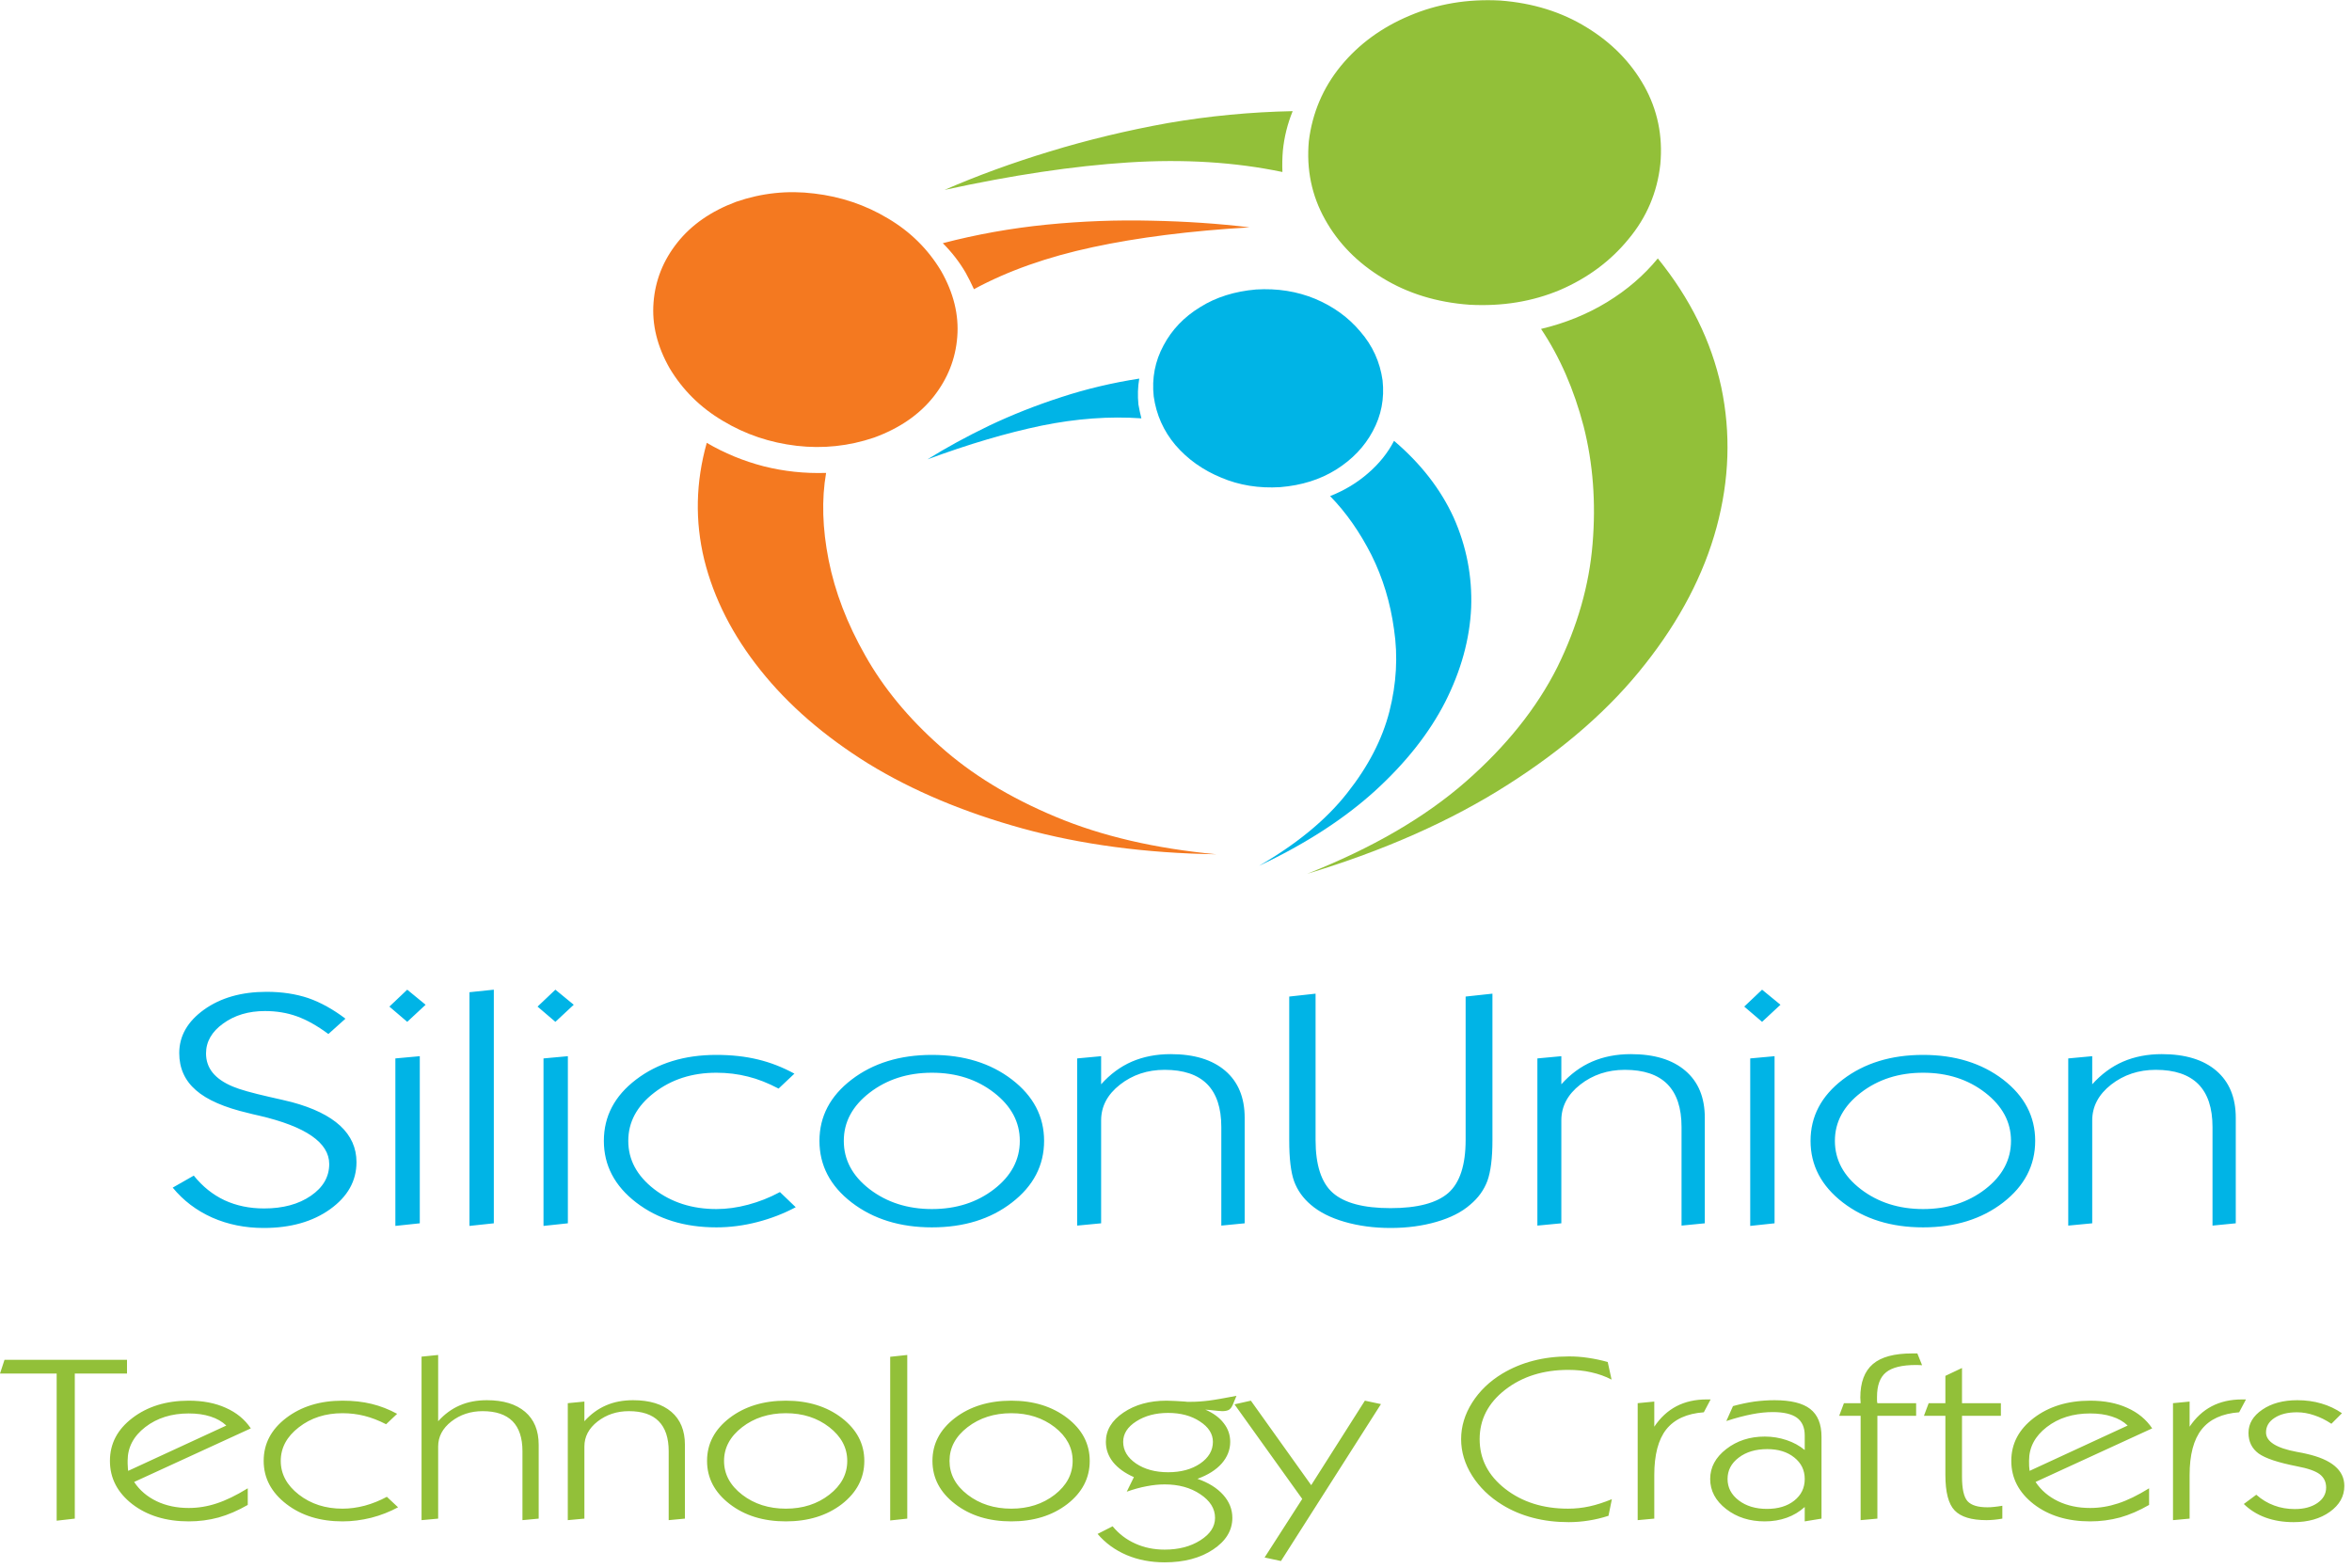
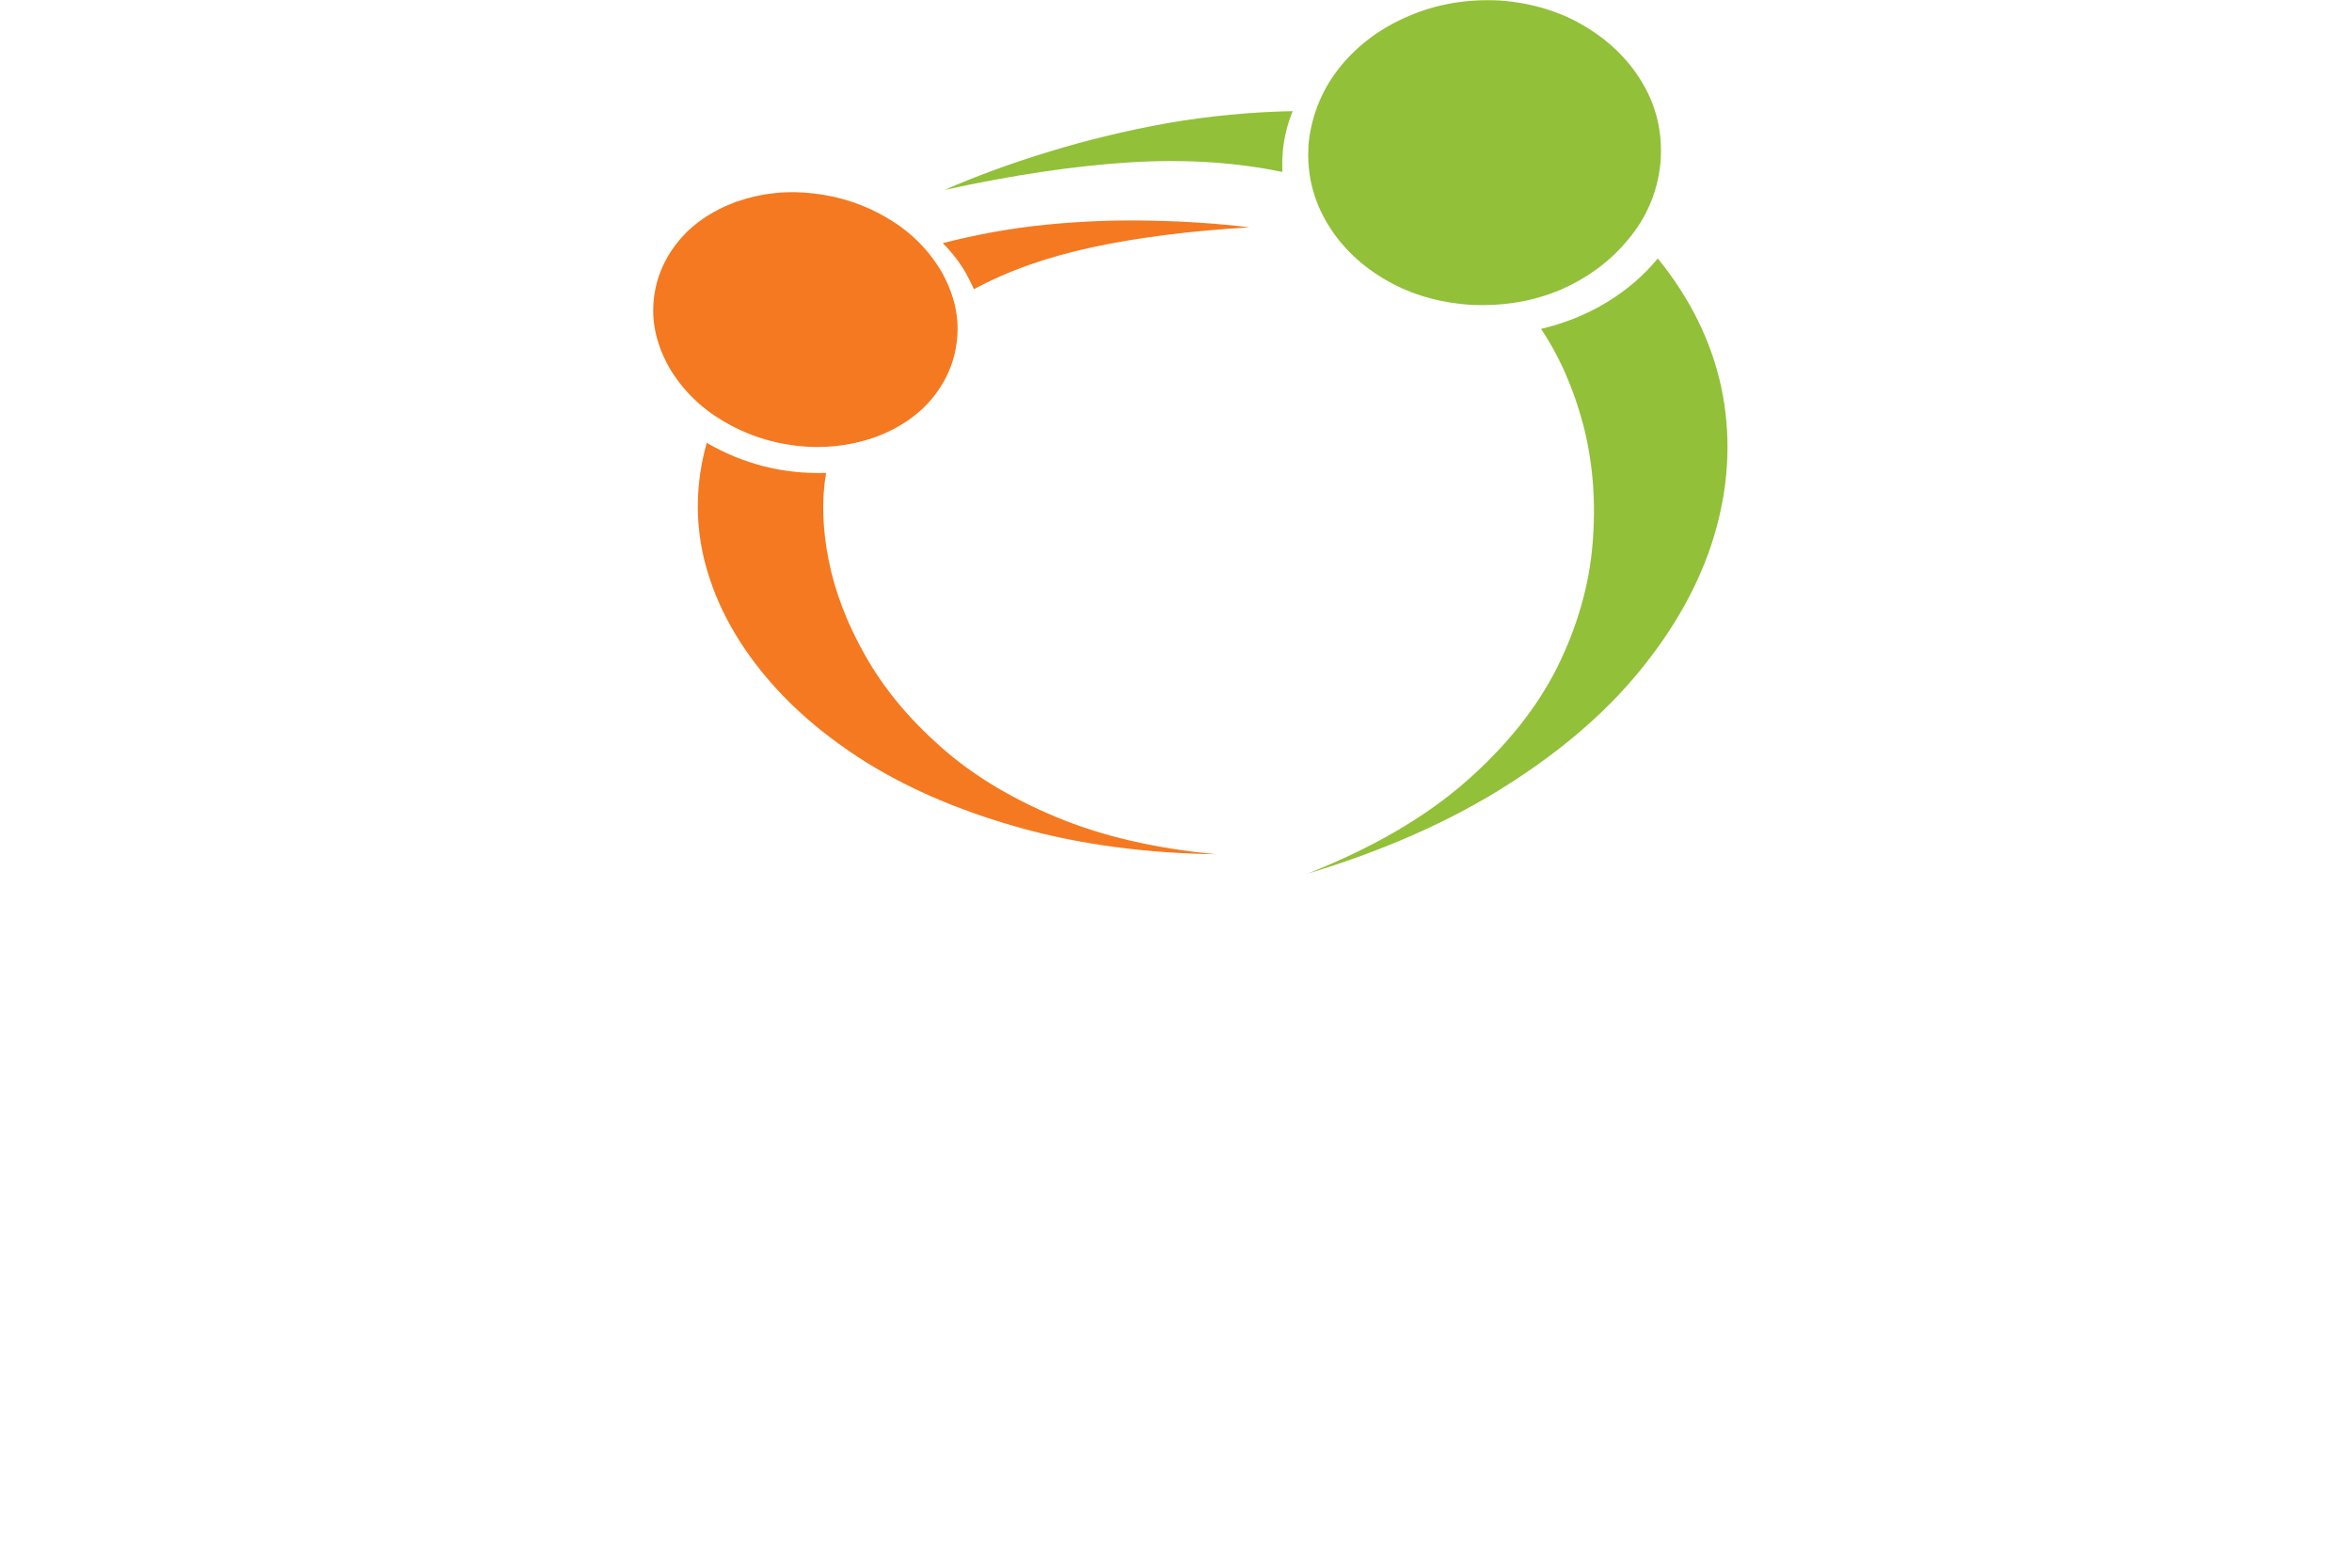
<svg xmlns="http://www.w3.org/2000/svg" width="120pt" height="80pt" viewBox="0 0 120 80" version="1.1">
  <g id="surface1">
    <path style=" stroke:none;fill-rule:evenodd;fill:rgb(57.255%,75.294%,22.353%);fill-opacity:1;" d="M 66.777 7.207 C 66.648 8.648 66.922 9.977 67.602 11.195 C 68.285 12.422 69.27 13.422 70.559 14.199 C 71.836 14.977 73.305 15.43 74.973 15.551 C 76.641 15.641 78.184 15.391 79.602 14.793 C 81.008 14.184 82.168 13.324 83.082 12.207 C 84.012 11.094 84.555 9.816 84.711 8.375 C 84.844 6.934 84.566 5.602 83.887 4.387 C 83.203 3.172 82.227 2.176 80.953 1.398 C 79.676 0.609 78.203 0.152 76.539 0.027 C 74.871 -0.062 73.328 0.199 71.906 0.805 C 70.488 1.402 69.32 2.258 68.406 3.371 C 67.496 4.488 66.953 5.766 66.777 7.207 M 84.582 13.188 C 83.871 14.055 83.008 14.797 81.992 15.418 C 80.98 16.035 79.855 16.492 78.625 16.785 C 79.582 18.215 80.305 19.871 80.797 21.754 C 81.277 23.645 81.43 25.641 81.254 27.75 C 81.082 29.867 80.48 31.965 79.453 34.051 C 78.406 36.133 76.848 38.082 74.777 39.895 C 72.691 41.719 69.996 43.285 66.691 44.59 C 70.648 43.395 74.066 41.875 76.953 40.027 C 79.836 38.191 82.164 36.148 83.93 33.898 C 85.711 31.645 86.93 29.312 87.582 26.902 C 88.234 24.484 88.312 22.102 87.82 19.758 C 87.312 17.414 86.234 15.227 84.582 13.188 M 65.43 8.777 C 63.023 8.273 60.406 8.109 57.582 8.289 C 54.77 8.469 51.641 8.938 48.191 9.691 C 49.844 8.969 51.633 8.316 53.559 7.73 C 55.5 7.137 57.516 6.652 59.602 6.277 C 61.691 5.918 63.805 5.715 65.953 5.672 C 65.691 6.312 65.523 6.984 65.453 7.68 C 65.422 8.039 65.414 8.406 65.43 8.777 " />
-     <path style=" stroke:none;fill-rule:evenodd;fill:rgb(0%,70.588%,90.196%);fill-opacity:1;" d="M 58.863 20.23 C 58.996 21.168 59.363 21.992 59.973 22.715 C 60.598 23.438 61.371 23.988 62.301 24.371 C 63.227 24.766 64.234 24.926 65.32 24.859 C 66.406 24.77 67.355 24.473 68.168 23.965 C 68.996 23.445 69.617 22.793 70.039 22.004 C 70.473 21.207 70.641 20.34 70.539 19.406 C 70.406 18.469 70.031 17.641 69.406 16.922 C 68.801 16.199 68.031 15.641 67.102 15.25 C 66.176 14.867 65.168 14.707 64.082 14.773 C 62.996 14.867 62.043 15.164 61.234 15.672 C 60.406 16.176 59.785 16.832 59.363 17.629 C 58.93 18.43 58.762 19.297 58.863 20.23 M 71.125 22.496 C 70.805 23.113 70.363 23.664 69.801 24.148 C 69.246 24.633 68.605 25.023 67.863 25.316 C 68.676 26.148 69.379 27.152 69.973 28.324 C 70.551 29.484 70.938 30.75 71.125 32.125 C 71.328 33.488 71.25 34.883 70.887 36.312 C 70.523 37.73 69.805 39.117 68.734 40.469 C 67.676 41.82 66.176 43.059 64.234 44.184 C 66.598 43.07 68.566 41.797 70.145 40.367 C 71.727 38.926 72.922 37.41 73.734 35.824 C 74.543 34.223 74.988 32.617 75.059 31.008 C 75.117 29.41 74.82 27.879 74.168 26.414 C 73.504 24.961 72.488 23.656 71.125 22.496 M 58.234 21.348 C 56.609 21.234 54.914 21.359 53.148 21.719 C 51.363 22.09 49.422 22.664 47.32 23.441 C 48.277 22.844 49.328 22.27 50.473 21.719 C 51.633 21.168 52.855 20.684 54.148 20.266 C 55.422 19.848 56.746 19.535 58.125 19.32 C 58.051 19.746 58.039 20.188 58.082 20.637 C 58.125 20.887 58.176 21.121 58.234 21.348 " />
    <path style=" stroke:none;fill-rule:evenodd;fill:rgb(95.686%,47.451%,12.549%);fill-opacity:1;" d="M 48.016 13.828 C 47.348 12.715 46.445 11.82 45.301 11.145 C 44.156 10.457 42.902 10.035 41.539 9.875 C 40.191 9.707 38.863 9.848 37.559 10.297 C 36.285 10.773 35.285 11.465 34.559 12.379 C 33.836 13.289 33.43 14.309 33.344 15.434 C 33.254 16.559 33.531 17.68 34.168 18.797 C 34.836 19.91 35.742 20.805 36.887 21.48 C 38.031 22.168 39.285 22.59 40.648 22.75 C 41.992 22.906 43.312 22.766 44.602 22.328 C 45.895 21.855 46.902 21.16 47.625 20.25 C 48.348 19.336 48.754 18.316 48.84 17.191 C 48.93 16.066 48.652 14.945 48.016 13.828 M 62.059 43.594 C 58.93 43.301 56.199 42.664 53.863 41.684 C 51.516 40.703 49.543 39.5 47.953 38.07 C 46.34 36.641 45.074 35.102 44.148 33.457 C 43.219 31.824 42.598 30.199 42.277 28.578 C 41.957 26.965 41.914 25.484 42.148 24.133 C 41.059 24.168 40 24.055 38.973 23.797 C 37.93 23.527 36.957 23.125 36.059 22.598 C 35.496 24.602 35.453 26.59 35.93 28.559 C 36.422 30.543 37.379 32.422 38.801 34.199 C 40.219 35.98 42.055 37.57 44.297 38.965 C 46.559 40.352 49.184 41.453 52.168 42.277 C 55.156 43.098 58.453 43.539 62.059 43.594 M 49.258 13.898 C 48.938 13.355 48.555 12.863 48.102 12.41 C 49.828 11.961 51.586 11.645 53.387 11.465 C 55.195 11.285 56.988 11.219 58.754 11.262 C 60.508 11.297 62.176 11.41 63.754 11.602 C 60.727 11.781 58.059 12.117 55.754 12.613 C 53.438 13.109 51.414 13.824 49.691 14.758 C 49.559 14.465 49.414 14.18 49.258 13.898 " />
-     <path style=" stroke:none;fill-rule:nonzero;fill:rgb(0%,70.588%,90.196%);fill-opacity:1;" d="M 9.887 59.992 C 10.336 60.551 10.859 60.969 11.457 61.25 C 12.055 61.527 12.727 61.668 13.473 61.668 C 14.438 61.668 15.234 61.453 15.859 61.023 C 16.484 60.594 16.797 60.055 16.797 59.402 C 16.797 58.312 15.605 57.488 13.23 56.934 C 12.984 56.879 12.797 56.836 12.672 56.801 C 11.453 56.516 10.559 56.129 9.996 55.633 C 9.43 55.141 9.145 54.512 9.145 53.742 C 9.145 52.867 9.566 52.129 10.41 51.523 C 11.254 50.918 12.32 50.613 13.602 50.613 C 14.391 50.613 15.098 50.723 15.73 50.934 C 16.355 51.152 16.988 51.5 17.625 51.984 L 16.754 52.766 C 16.184 52.344 15.648 52.043 15.145 51.863 C 14.645 51.684 14.105 51.594 13.52 51.594 C 12.684 51.594 11.973 51.805 11.387 52.23 C 10.805 52.648 10.512 53.156 10.512 53.758 C 10.512 54.133 10.625 54.461 10.852 54.742 C 11.078 55.02 11.422 55.258 11.883 55.449 C 12.23 55.598 12.855 55.773 13.75 55.977 C 14.246 56.086 14.621 56.176 14.887 56.242 C 15.98 56.535 16.805 56.938 17.359 57.449 C 17.91 57.961 18.188 58.578 18.188 59.301 C 18.188 60.262 17.742 61.059 16.848 61.703 C 15.957 62.344 14.824 62.664 13.453 62.664 C 12.504 62.664 11.629 62.488 10.824 62.133 C 10.023 61.773 9.352 61.266 8.812 60.605 Z M 19.867 51.367 L 20.777 50.504 L 21.715 51.273 L 20.777 52.145 Z M 20.172 62.559 L 20.172 54.012 L 21.418 53.898 L 21.418 62.426 Z M 23.953 62.559 L 23.953 50.633 L 25.195 50.504 L 25.195 62.426 Z M 27.426 51.367 L 28.336 50.504 L 29.273 51.273 L 28.336 52.145 Z M 27.73 62.559 L 27.73 54.012 L 28.973 53.898 L 28.973 62.426 Z M 40.598 61.605 C 39.988 61.93 39.332 62.184 38.637 62.363 C 37.938 62.543 37.242 62.633 36.551 62.633 C 34.922 62.633 33.562 62.211 32.461 61.367 C 31.359 60.52 30.809 59.469 30.809 58.219 C 30.809 56.969 31.355 55.926 32.453 55.09 C 33.551 54.254 34.914 53.832 36.551 53.832 C 37.324 53.832 38.031 53.91 38.672 54.066 C 39.309 54.219 39.93 54.461 40.531 54.789 L 39.723 55.551 C 39.188 55.27 38.668 55.062 38.16 54.938 C 37.652 54.809 37.117 54.742 36.551 54.742 C 35.312 54.742 34.254 55.082 33.371 55.766 C 32.492 56.445 32.055 57.262 32.055 58.219 C 32.055 59.18 32.492 59.996 33.371 60.68 C 34.254 61.359 35.312 61.699 36.551 61.699 C 37.074 61.699 37.613 61.625 38.168 61.477 C 38.723 61.328 39.266 61.117 39.793 60.832 Z M 43.051 58.219 C 43.051 59.184 43.488 60.008 44.367 60.684 C 45.25 61.359 46.312 61.699 47.547 61.699 C 48.789 61.699 49.844 61.359 50.719 60.684 C 51.594 60.008 52.031 59.184 52.031 58.219 C 52.031 57.258 51.594 56.441 50.719 55.762 C 49.844 55.082 48.789 54.742 47.547 54.742 C 46.312 54.742 45.25 55.082 44.367 55.762 C 43.488 56.441 43.051 57.258 43.051 58.219 Z M 41.809 58.219 C 41.809 56.973 42.355 55.93 43.453 55.09 C 44.547 54.254 45.914 53.832 47.547 53.832 C 49.18 53.832 50.539 54.254 51.629 55.09 C 52.723 55.93 53.27 56.973 53.27 58.219 C 53.27 59.473 52.723 60.523 51.629 61.367 C 50.539 62.211 49.18 62.633 47.547 62.633 C 45.922 62.633 44.559 62.211 43.457 61.367 C 42.355 60.52 41.809 59.469 41.809 58.219 Z M 54.957 62.543 L 54.957 54.012 L 56.18 53.898 L 56.18 55.332 C 56.641 54.816 57.164 54.43 57.746 54.176 C 58.336 53.922 58.996 53.793 59.727 53.793 C 60.922 53.793 61.848 54.074 62.512 54.641 C 63.172 55.207 63.504 56.008 63.504 57.043 L 63.504 62.426 L 62.312 62.543 L 62.312 57.512 C 62.312 56.539 62.07 55.809 61.586 55.32 C 61.102 54.836 60.379 54.594 59.418 54.594 C 58.543 54.594 57.785 54.848 57.145 55.348 C 56.5 55.852 56.18 56.461 56.18 57.176 L 56.18 62.426 Z M 65.777 50.855 L 67.121 50.707 L 67.121 58.172 C 67.121 59.453 67.414 60.355 68.004 60.875 C 68.594 61.391 69.574 61.652 70.945 61.652 C 72.32 61.652 73.305 61.391 73.895 60.875 C 74.48 60.359 74.777 59.457 74.777 58.172 L 74.777 50.855 L 76.145 50.707 L 76.145 58.188 C 76.145 59.102 76.055 59.793 75.887 60.262 C 75.711 60.73 75.418 61.137 75.008 61.477 C 74.578 61.855 74.004 62.145 73.289 62.352 C 72.574 62.559 71.793 62.664 70.945 62.664 C 70.102 62.664 69.32 62.559 68.602 62.352 C 67.887 62.145 67.312 61.855 66.875 61.477 C 66.484 61.145 66.199 60.746 66.027 60.285 C 65.859 59.82 65.777 59.121 65.777 58.188 Z M 78.438 62.543 L 78.438 54.012 L 79.66 53.898 L 79.66 55.332 C 80.121 54.816 80.645 54.43 81.227 54.176 C 81.816 53.922 82.473 53.793 83.203 53.793 C 84.402 53.793 85.328 54.074 85.988 54.641 C 86.652 55.207 86.98 56.008 86.98 57.043 L 86.98 62.426 L 85.793 62.543 L 85.793 57.512 C 85.793 56.539 85.551 55.809 85.066 55.32 C 84.582 54.836 83.859 54.594 82.898 54.594 C 82.023 54.594 81.266 54.848 80.625 55.348 C 79.98 55.852 79.66 56.461 79.66 57.176 L 79.66 62.426 Z M 88.992 51.367 L 89.902 50.504 L 90.84 51.273 L 89.902 52.145 Z M 89.297 62.559 L 89.297 54.012 L 90.539 53.898 L 90.539 62.426 Z M 93.617 58.219 C 93.617 59.184 94.059 60.008 94.938 60.684 C 95.82 61.359 96.879 61.699 98.117 61.699 C 99.355 61.699 100.414 61.359 101.289 60.684 C 102.164 60.008 102.602 59.184 102.602 58.219 C 102.602 57.258 102.164 56.441 101.289 55.762 C 100.414 55.082 99.355 54.742 98.117 54.742 C 96.879 54.742 95.82 55.082 94.938 55.762 C 94.059 56.441 93.617 57.258 93.617 58.219 Z M 92.375 58.219 C 92.375 56.973 92.922 55.93 94.02 55.09 C 95.117 54.254 96.48 53.832 98.117 53.832 C 99.746 53.832 101.105 54.254 102.199 55.09 C 103.289 55.93 103.836 56.973 103.836 58.219 C 103.836 59.473 103.289 60.523 102.199 61.367 C 101.105 62.211 99.746 62.633 98.117 62.633 C 96.488 62.633 95.129 62.211 94.027 61.367 C 92.926 60.52 92.375 59.469 92.375 58.219 Z M 105.523 62.543 L 105.523 54.012 L 106.746 53.898 L 106.746 55.332 C 107.211 54.816 107.734 54.43 108.316 54.176 C 108.906 53.922 109.562 53.793 110.293 53.793 C 111.488 53.793 112.418 54.074 113.078 54.641 C 113.738 55.207 114.07 56.008 114.07 57.043 L 114.07 62.426 L 112.883 62.543 L 112.883 57.512 C 112.883 56.539 112.641 55.809 112.156 55.32 C 111.668 54.836 110.949 54.594 109.988 54.594 C 109.113 54.594 108.355 54.848 107.711 55.348 C 107.07 55.852 106.746 56.461 106.746 57.176 L 106.746 62.426 " />
-     <path style=" stroke:none;fill-rule:nonzero;fill:rgb(57.255%,75.294%,22.353%);fill-opacity:1;" d="M 2.891 77.602 L 2.891 70.094 L 0 70.094 L 0.23 69.391 L 6.48 69.391 L 6.48 70.094 L 3.816 70.094 L 3.816 77.496 Z M 6.539 75.059 L 11.547 72.746 C 11.332 72.543 11.062 72.387 10.738 72.285 C 10.414 72.18 10.047 72.129 9.629 72.129 C 8.754 72.129 8.016 72.359 7.414 72.824 C 6.812 73.289 6.512 73.859 6.512 74.539 C 6.512 74.648 6.512 74.742 6.52 74.82 C 6.523 74.898 6.527 74.977 6.539 75.059 Z M 12.641 76.797 C 12.137 77.086 11.641 77.301 11.152 77.438 C 10.664 77.57 10.156 77.637 9.629 77.637 C 8.477 77.637 7.512 77.344 6.75 76.758 C 5.988 76.164 5.609 75.43 5.609 74.551 C 5.609 73.672 5.988 72.945 6.758 72.359 C 7.527 71.773 8.484 71.477 9.629 71.477 C 10.352 71.477 10.984 71.598 11.523 71.844 C 12.07 72.086 12.492 72.438 12.797 72.891 L 6.844 75.625 C 7.125 76.051 7.508 76.375 7.992 76.609 C 8.477 76.84 9.023 76.953 9.629 76.953 C 10.109 76.953 10.586 76.875 11.055 76.719 C 11.527 76.566 12.055 76.309 12.641 75.949 Z M 20.309 76.918 C 19.883 77.148 19.426 77.328 18.938 77.453 C 18.449 77.574 17.961 77.637 17.477 77.637 C 16.336 77.637 15.379 77.344 14.609 76.75 C 13.84 76.156 13.453 75.422 13.453 74.551 C 13.453 73.672 13.836 72.945 14.602 72.359 C 15.371 71.773 16.328 71.477 17.477 71.477 C 18.016 71.477 18.508 71.531 18.957 71.641 C 19.406 71.75 19.84 71.918 20.262 72.148 L 19.699 72.68 C 19.32 72.484 18.953 72.344 18.598 72.254 C 18.242 72.164 17.871 72.117 17.477 72.117 C 16.605 72.117 15.863 72.355 15.246 72.836 C 14.633 73.309 14.324 73.883 14.324 74.551 C 14.324 75.219 14.633 75.793 15.246 76.27 C 15.863 76.75 16.605 76.988 17.477 76.988 C 17.844 76.988 18.219 76.938 18.609 76.836 C 19 76.73 19.375 76.578 19.738 76.383 Z M 21.508 77.574 L 21.508 69.23 L 22.355 69.145 L 22.355 72.527 C 22.676 72.168 23.043 71.898 23.457 71.719 C 23.867 71.539 24.328 71.453 24.844 71.453 C 25.68 71.453 26.328 71.652 26.793 72.047 C 27.254 72.441 27.484 73.004 27.484 73.727 L 27.484 77.496 L 26.656 77.574 L 26.656 74.055 C 26.656 73.375 26.484 72.863 26.148 72.523 C 25.805 72.184 25.301 72.012 24.625 72.012 C 24.012 72.012 23.48 72.188 23.027 72.539 C 22.578 72.891 22.355 73.316 22.355 73.816 L 22.355 77.496 Z M 28.969 77.574 L 28.969 71.605 L 29.816 71.523 L 29.816 72.527 C 30.137 72.168 30.504 71.898 30.918 71.719 C 31.328 71.539 31.789 71.453 32.305 71.453 C 33.141 71.453 33.789 71.652 34.254 72.047 C 34.715 72.441 34.945 73.004 34.945 73.727 L 34.945 77.496 L 34.117 77.574 L 34.117 74.055 C 34.117 73.375 33.945 72.863 33.605 72.523 C 33.27 72.184 32.762 72.012 32.086 72.012 C 31.473 72.012 30.941 72.188 30.488 72.539 C 30.039 72.891 29.816 73.316 29.816 73.816 L 29.816 77.496 Z M 36.941 74.551 C 36.941 75.227 37.25 75.801 37.867 76.277 C 38.48 76.75 39.227 76.988 40.094 76.988 C 40.961 76.988 41.699 76.75 42.309 76.277 C 42.922 75.801 43.227 75.227 43.227 74.551 C 43.227 73.879 42.922 73.305 42.309 72.828 C 41.699 72.355 40.961 72.117 40.094 72.117 C 39.227 72.117 38.48 72.355 37.867 72.828 C 37.25 73.305 36.941 73.879 36.941 74.551 Z M 36.074 74.551 C 36.074 73.676 36.457 72.949 37.223 72.359 C 37.992 71.773 38.949 71.477 40.094 71.477 C 41.23 71.477 42.184 71.773 42.949 72.359 C 43.711 72.949 44.098 73.676 44.098 74.551 C 44.098 75.43 43.711 76.164 42.949 76.758 C 42.184 77.344 41.23 77.637 40.094 77.637 C 38.953 77.637 37.996 77.344 37.227 76.75 C 36.457 76.156 36.074 75.422 36.074 74.551 Z M 45.418 77.59 L 45.418 69.238 L 46.289 69.145 L 46.289 77.496 Z M 48.445 74.551 C 48.445 75.227 48.75 75.801 49.367 76.277 C 49.984 76.75 50.727 76.988 51.598 76.988 C 52.461 76.988 53.199 76.75 53.812 76.277 C 54.422 75.801 54.727 75.227 54.727 74.551 C 54.727 73.879 54.422 73.305 53.812 72.828 C 53.199 72.355 52.461 72.117 51.598 72.117 C 50.727 72.117 49.984 72.355 49.367 72.828 C 48.75 73.305 48.445 73.879 48.445 74.551 Z M 47.574 74.551 C 47.574 73.676 47.957 72.949 48.723 72.359 C 49.492 71.773 50.449 71.477 51.598 71.477 C 52.734 71.477 53.684 71.773 54.449 72.359 C 55.215 72.949 55.598 73.676 55.598 74.551 C 55.598 75.43 55.215 76.164 54.449 76.758 C 53.684 77.344 52.734 77.637 51.598 77.637 C 50.457 77.637 49.5 77.344 48.73 76.75 C 47.957 76.156 47.574 75.422 47.574 74.551 Z M 57.305 73.578 C 57.305 74.016 57.523 74.383 57.961 74.684 C 58.398 74.98 58.945 75.129 59.598 75.129 C 60.25 75.129 60.793 74.984 61.23 74.688 C 61.664 74.391 61.883 74.02 61.883 73.578 C 61.883 73.172 61.66 72.82 61.215 72.535 C 60.777 72.246 60.238 72.102 59.598 72.102 C 58.961 72.102 58.418 72.246 57.969 72.535 C 57.523 72.82 57.305 73.168 57.305 73.578 Z M 61.094 75.465 C 61.66 75.66 62.094 75.934 62.406 76.281 C 62.719 76.629 62.875 77.023 62.875 77.457 C 62.875 78.102 62.543 78.641 61.891 79.074 C 61.238 79.508 60.414 79.727 59.422 79.727 C 58.711 79.727 58.059 79.602 57.473 79.352 C 56.891 79.102 56.395 78.742 56 78.277 L 56.766 77.887 C 57.086 78.277 57.473 78.57 57.93 78.773 C 58.379 78.977 58.879 79.078 59.422 79.078 C 60.133 79.078 60.738 78.922 61.238 78.605 C 61.738 78.289 61.992 77.91 61.992 77.457 C 61.992 76.984 61.738 76.582 61.238 76.25 C 60.738 75.914 60.133 75.75 59.422 75.75 C 59.129 75.75 58.82 75.781 58.5 75.844 C 58.18 75.902 57.844 75.996 57.488 76.121 L 57.852 75.379 C 57.391 75.176 57.035 74.918 56.785 74.609 C 56.543 74.301 56.422 73.957 56.422 73.578 C 56.422 72.988 56.719 72.488 57.316 72.086 C 57.914 71.68 58.648 71.477 59.523 71.477 C 59.656 71.477 59.801 71.484 59.961 71.492 C 60.117 71.5 60.281 71.512 60.457 71.523 C 60.496 71.527 60.535 71.531 60.57 71.535 C 60.609 71.535 60.676 71.535 60.762 71.535 C 61.031 71.535 61.34 71.516 61.68 71.473 C 62.02 71.43 62.488 71.344 63.086 71.23 L 62.895 71.688 C 62.84 71.816 62.773 71.902 62.691 71.949 C 62.613 71.988 62.5 72.012 62.355 72.012 C 62.27 72.012 62.043 71.988 61.672 71.949 C 61.594 71.941 61.535 71.934 61.496 71.934 C 61.91 72.113 62.227 72.348 62.438 72.629 C 62.656 72.906 62.766 73.223 62.766 73.578 C 62.766 73.988 62.617 74.359 62.328 74.688 C 62.039 75.012 61.629 75.27 61.094 75.465 Z M 65.355 79.66 L 64.52 79.48 L 66.441 76.492 L 62.984 71.664 L 63.82 71.477 L 66.898 75.789 L 69.637 71.477 L 70.457 71.652 Z M 82.066 77.352 C 81.727 77.461 81.391 77.543 81.055 77.594 C 80.719 77.648 80.379 77.676 80.035 77.676 C 79.383 77.676 78.773 77.602 78.207 77.453 C 77.641 77.305 77.121 77.086 76.652 76.797 C 76 76.398 75.484 75.898 75.109 75.305 C 74.734 74.707 74.547 74.086 74.547 73.441 C 74.547 72.793 74.734 72.172 75.109 71.578 C 75.484 70.984 76 70.488 76.652 70.094 C 77.137 69.805 77.66 69.586 78.223 69.441 C 78.789 69.293 79.398 69.219 80.051 69.219 C 80.383 69.219 80.711 69.242 81.035 69.293 C 81.359 69.34 81.691 69.41 82.027 69.504 L 82.223 70.402 C 81.902 70.234 81.559 70.113 81.191 70.031 C 80.824 69.945 80.43 69.906 80.016 69.906 C 78.742 69.906 77.668 70.242 76.797 70.918 C 75.926 71.594 75.492 72.438 75.492 73.441 C 75.492 74.453 75.926 75.297 76.797 75.977 C 77.664 76.652 78.734 76.988 80 76.988 C 80.371 76.988 80.738 76.949 81.094 76.871 C 81.457 76.793 81.836 76.668 82.238 76.504 Z M 83.555 77.574 L 83.555 71.605 L 84.402 71.523 L 84.402 72.805 C 84.711 72.344 85.086 71.996 85.531 71.762 C 85.973 71.531 86.488 71.414 87.07 71.414 L 87.277 71.414 L 86.93 72.07 C 86.062 72.133 85.426 72.426 85.012 72.945 C 84.605 73.465 84.402 74.242 84.402 75.273 L 84.402 77.496 Z M 88.141 75.473 C 88.141 75.91 88.328 76.273 88.711 76.566 C 89.09 76.855 89.57 77 90.148 77 C 90.723 77 91.188 76.859 91.543 76.578 C 91.898 76.297 92.078 75.93 92.078 75.473 C 92.078 75.023 91.898 74.656 91.543 74.375 C 91.188 74.09 90.73 73.949 90.164 73.949 C 89.574 73.949 89.09 74.094 88.711 74.383 C 88.328 74.672 88.141 75.035 88.141 75.473 Z M 92.078 76.902 C 91.809 77.148 91.496 77.332 91.156 77.453 C 90.816 77.574 90.445 77.637 90.039 77.637 C 89.27 77.637 88.613 77.43 88.07 77.008 C 87.527 76.586 87.254 76.074 87.254 75.473 C 87.254 74.879 87.527 74.371 88.07 73.949 C 88.617 73.523 89.273 73.309 90.039 73.309 C 90.43 73.309 90.797 73.371 91.148 73.488 C 91.5 73.605 91.809 73.773 92.078 73.996 L 92.078 73.25 C 92.078 72.844 91.945 72.543 91.68 72.348 C 91.414 72.156 91.004 72.059 90.449 72.059 C 90.121 72.059 89.77 72.094 89.391 72.168 C 89.008 72.242 88.57 72.355 88.078 72.516 L 88.418 71.754 C 88.789 71.652 89.152 71.574 89.504 71.523 C 89.859 71.477 90.207 71.453 90.535 71.453 C 91.367 71.453 91.973 71.602 92.355 71.898 C 92.742 72.199 92.934 72.672 92.934 73.32 L 92.934 77.496 L 92.078 77.637 Z M 94.93 77.574 L 94.93 72.25 L 93.836 72.25 L 94.078 71.605 L 94.93 71.605 C 94.93 71.578 94.926 71.527 94.922 71.461 C 94.918 71.395 94.914 71.352 94.914 71.324 C 94.914 70.543 95.129 69.973 95.555 69.609 C 95.977 69.246 96.648 69.066 97.562 69.066 L 97.824 69.066 L 98.066 69.668 C 98.027 69.668 97.973 69.664 97.906 69.66 C 97.84 69.66 97.793 69.656 97.762 69.656 C 97.043 69.656 96.535 69.781 96.227 70.031 C 95.918 70.281 95.766 70.699 95.766 71.289 C 95.766 71.371 95.766 71.434 95.766 71.477 C 95.77 71.52 95.773 71.562 95.785 71.605 L 97.762 71.605 L 97.762 72.25 L 95.785 72.25 L 95.785 77.496 Z M 102.16 77.496 C 102.012 77.523 101.867 77.543 101.73 77.555 C 101.598 77.566 101.469 77.574 101.352 77.574 C 100.586 77.574 100.043 77.41 99.727 77.078 C 99.41 76.75 99.254 76.145 99.254 75.262 L 99.254 72.25 L 98.16 72.25 L 98.402 71.605 L 99.254 71.605 L 99.254 70.211 L 100.102 69.809 L 100.102 71.605 L 102.086 71.605 L 102.086 72.25 L 100.102 72.25 L 100.102 75.34 C 100.102 75.977 100.195 76.398 100.387 76.609 C 100.578 76.816 100.914 76.918 101.395 76.918 C 101.496 76.918 101.613 76.914 101.738 76.898 C 101.863 76.887 102.004 76.867 102.16 76.84 Z M 103.551 75.059 L 108.555 72.746 C 108.344 72.543 108.074 72.387 107.746 72.285 C 107.426 72.18 107.055 72.129 106.641 72.129 C 105.766 72.129 105.027 72.359 104.426 72.824 C 103.824 73.289 103.523 73.859 103.523 74.539 C 103.523 74.648 103.523 74.742 103.527 74.82 C 103.531 74.898 103.539 74.977 103.551 75.059 Z M 109.648 76.797 C 109.148 77.086 108.652 77.301 108.164 77.438 C 107.672 77.57 107.164 77.637 106.641 77.637 C 105.484 77.637 104.523 77.344 103.762 76.758 C 103 76.164 102.617 75.43 102.617 74.551 C 102.617 73.672 103 72.945 103.766 72.359 C 104.535 71.773 105.496 71.477 106.641 71.477 C 107.363 71.477 107.996 71.598 108.535 71.844 C 109.078 72.086 109.504 72.438 109.805 72.891 L 103.855 75.625 C 104.137 76.051 104.52 76.375 105.004 76.609 C 105.488 76.84 106.031 76.953 106.641 76.953 C 107.121 76.953 107.594 76.875 108.066 76.719 C 108.539 76.566 109.066 76.309 109.648 75.949 Z M 110.867 77.574 L 110.867 71.605 L 111.715 71.523 L 111.715 72.805 C 112.023 72.344 112.398 71.996 112.844 71.762 C 113.285 71.531 113.801 71.414 114.387 71.414 L 114.59 71.414 L 114.242 72.07 C 113.375 72.133 112.738 72.426 112.328 72.945 C 111.918 73.465 111.715 74.242 111.715 75.273 L 111.715 77.496 Z M 114.48 76.75 L 115.117 76.277 C 115.391 76.52 115.691 76.703 116.023 76.824 C 116.352 76.949 116.707 77.008 117.082 77.008 C 117.551 77.008 117.934 76.906 118.23 76.703 C 118.527 76.5 118.68 76.238 118.68 75.91 C 118.68 75.625 118.57 75.398 118.352 75.23 C 118.137 75.066 117.746 74.93 117.184 74.824 C 116.234 74.637 115.582 74.422 115.234 74.172 C 114.891 73.918 114.719 73.566 114.719 73.121 C 114.719 72.648 114.953 72.254 115.426 71.934 C 115.895 71.613 116.492 71.453 117.211 71.453 C 117.645 71.453 118.055 71.508 118.434 71.621 C 118.812 71.73 119.164 71.895 119.488 72.117 L 118.949 72.656 C 118.664 72.465 118.371 72.32 118.074 72.223 C 117.777 72.121 117.488 72.07 117.199 72.07 C 116.723 72.07 116.34 72.164 116.051 72.355 C 115.758 72.543 115.613 72.789 115.613 73.098 C 115.613 73.562 116.137 73.895 117.184 74.09 C 117.402 74.129 117.562 74.16 117.672 74.188 C 118.316 74.332 118.797 74.539 119.121 74.812 C 119.445 75.086 119.609 75.422 119.609 75.828 C 119.609 76.359 119.359 76.801 118.867 77.152 C 118.379 77.5 117.762 77.676 117.02 77.676 C 116.496 77.676 116.016 77.598 115.586 77.441 C 115.16 77.285 114.793 77.055 114.48 76.75 " />
  </g>
</svg>